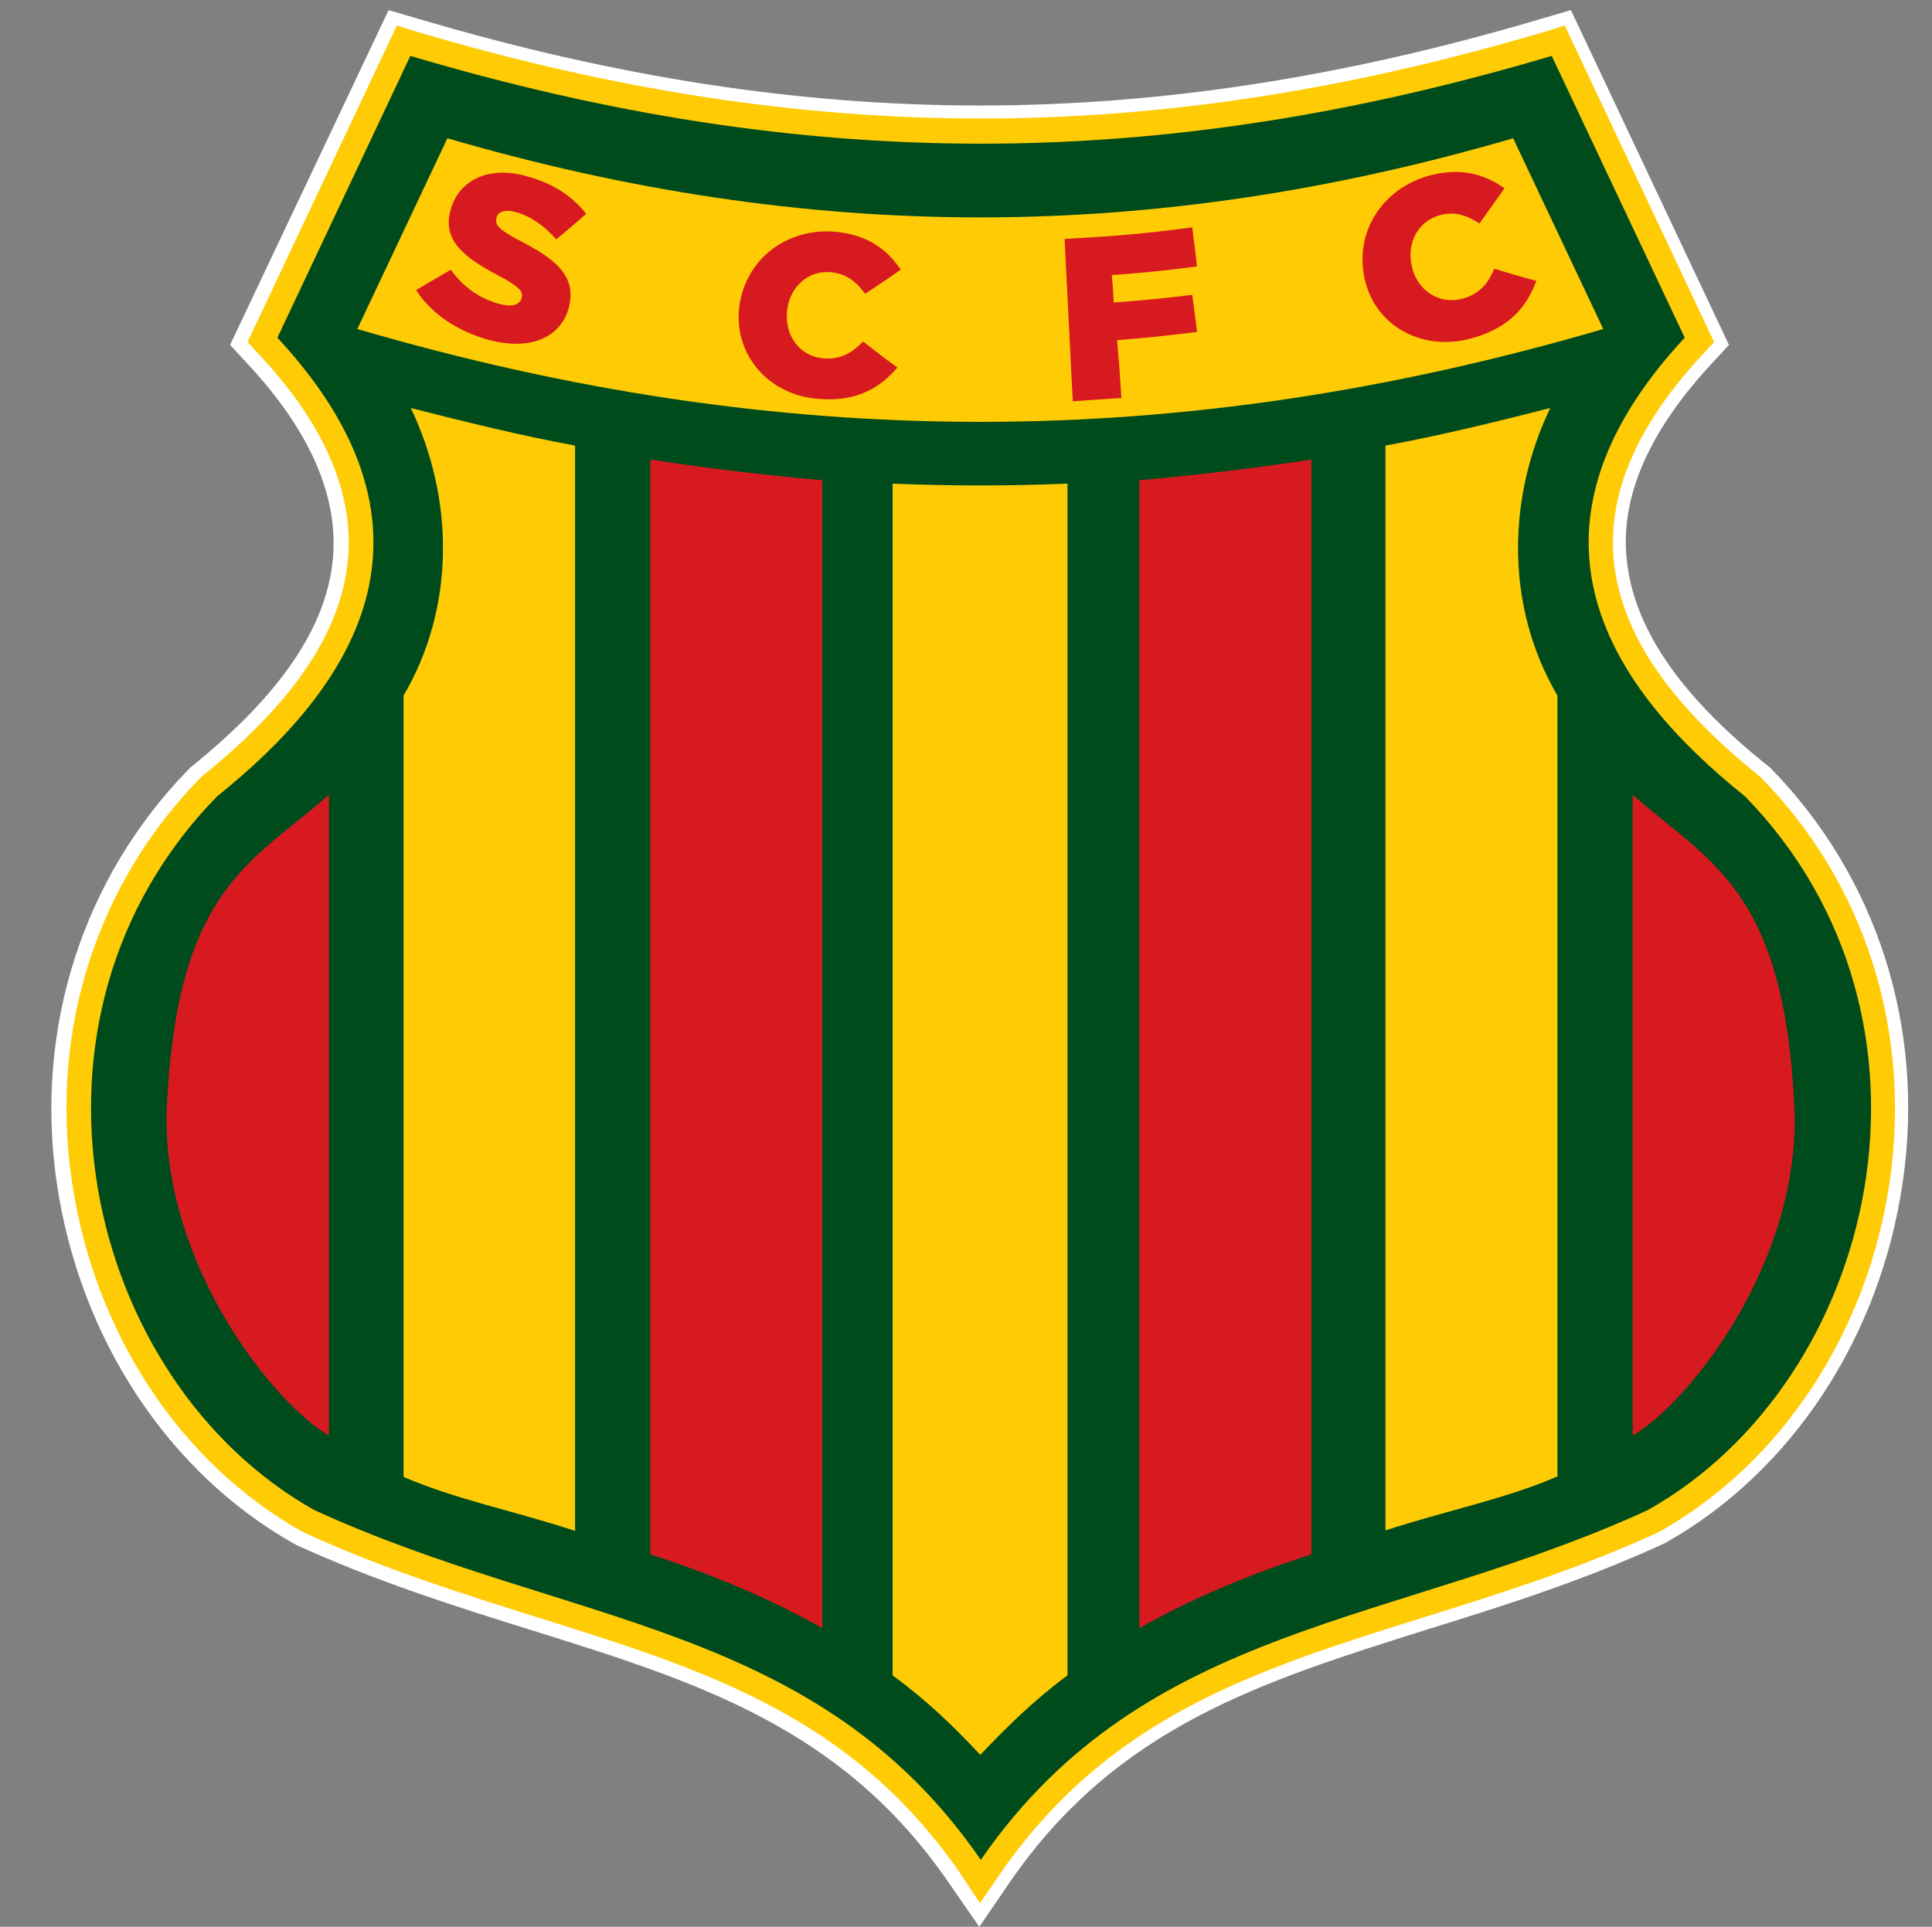
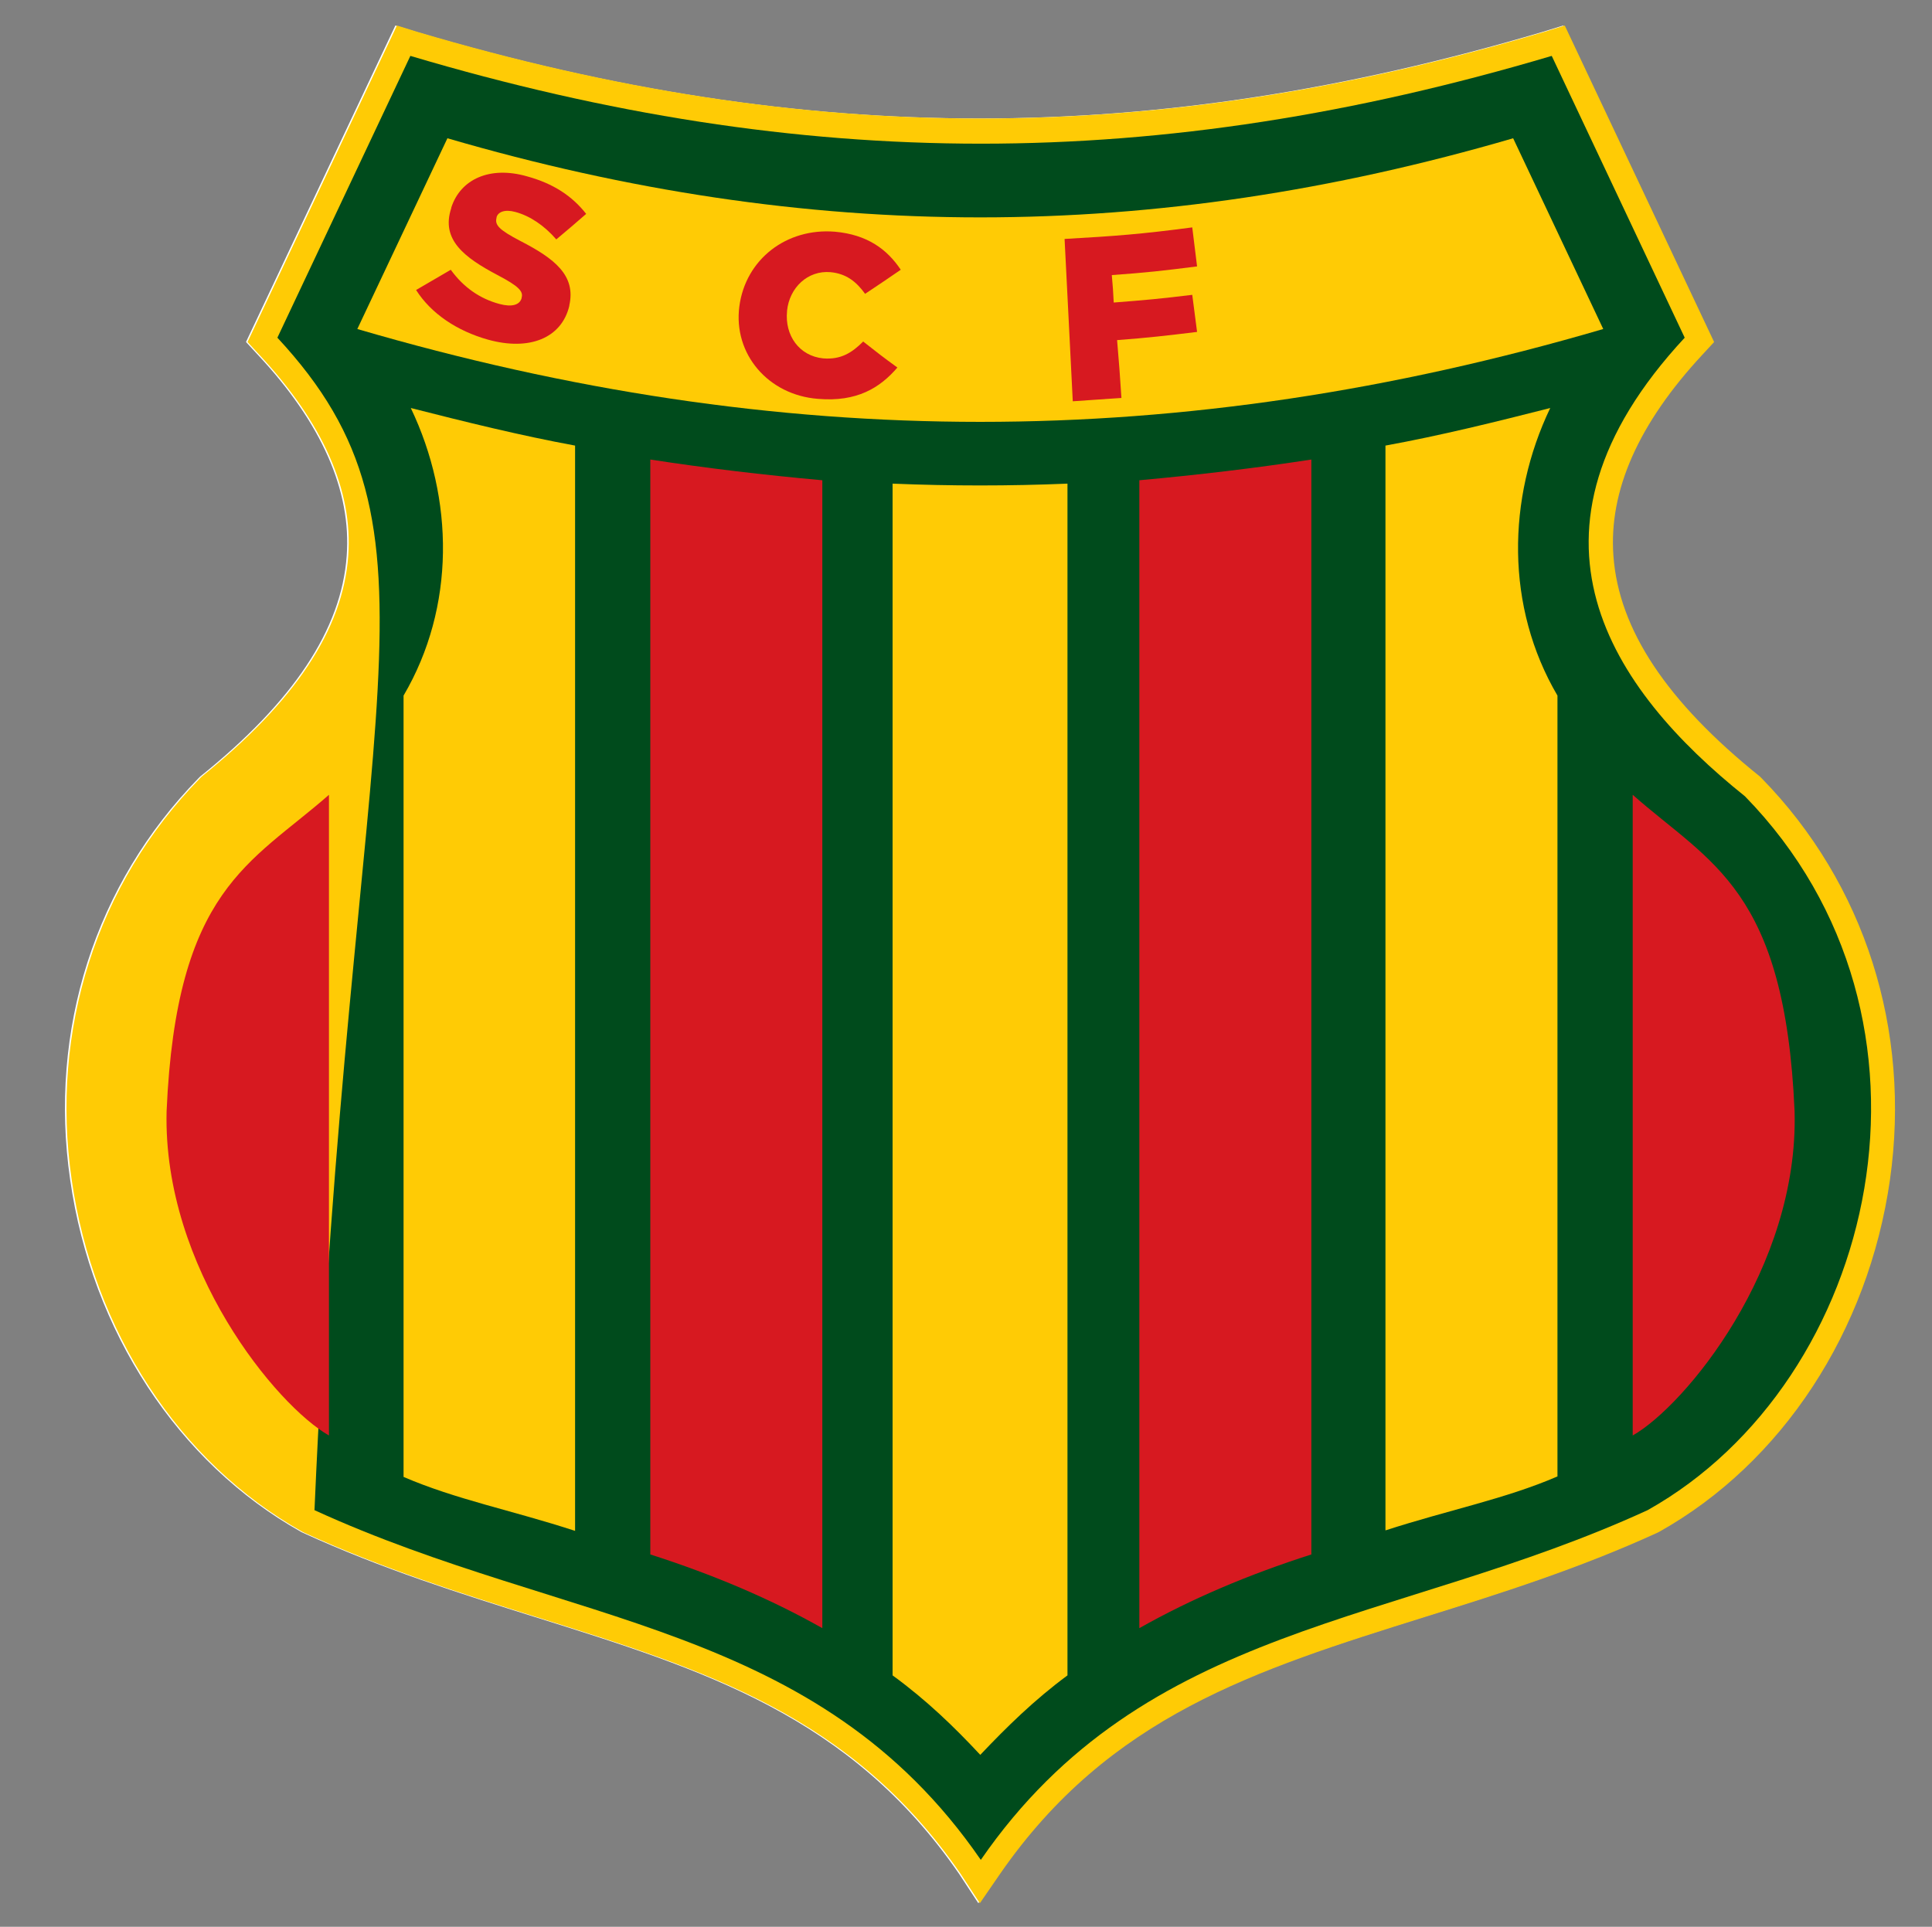
<svg xmlns="http://www.w3.org/2000/svg" width="401" height="400" viewBox="0 0 401 400" fill="none">
  <rect x="0" y="0" width="401" height="400" fill="#808080" stroke="none" />
  <path fill-rule="evenodd" clip-rule="evenodd" d="M199.06 388.996C176.46 356.196 146.16 346.696 111.06 335.696C95.46 330.796 79.26 325.696 62.86 318.196L62.66 318.096L62.46 317.996C36.96 303.696 19.06 276.396 14.56 244.896C10.06 213.796 19.76 183.496 41.16 161.596L41.36 161.396L41.56 161.196C60.86 145.696 70.86 130.696 71.96 115.396C72.96 101.896 66.76 87.796 53.46 73.596L51.06 70.996L82.06 5.296L86.26 6.596C127.06 18.696 165.36 24.596 203.26 24.596C241.16 24.596 279.46 18.696 320.26 6.596L324.46 5.296L355.46 70.996L353.06 73.596C339.76 87.896 333.56 101.896 334.56 115.396C335.66 130.696 345.66 145.696 364.96 161.196L365.16 161.396L365.36 161.596C386.76 183.496 396.36 213.796 391.96 244.896C387.46 276.396 369.56 303.696 344.06 317.996L343.86 318.096L343.66 318.196C327.26 325.696 311.06 330.796 295.36 335.696C260.26 346.696 229.96 356.196 207.26 388.996L203.06 395.096L199.06 388.996Z" fill="white" />
-   <path d="M203.254 400L196.754 390.6C174.654 358.6 144.854 349.2 110.254 338.4C94.554 333.5 78.354 328.4 61.654 320.8L61.254 320.6C34.854 305.8 16.454 277.7 11.754 245.4C7.154 213.5 17.154 182.3 39.054 159.8L39.554 159.3C58.454 144.1 68.054 129.8 69.154 115.3C70.054 102.6 64.154 89.2 51.354 75.5L47.754 71.6L80.654 2.1L87.154 4C127.754 16 165.754 21.9 203.354 21.9C240.954 21.9 279.054 16 319.554 4L326.054 2.1L358.854 71.6L355.254 75.5C342.554 89.2 336.554 102.5 337.554 115.2C338.654 129.7 348.254 144.1 366.954 159L367.454 159.4C389.654 182.1 399.554 213.3 394.954 245.2C390.354 277.5 371.854 305.6 345.654 320.3L345.254 320.5C328.454 328.2 312.254 333.3 296.454 338.2C261.854 349.1 231.954 358.4 209.754 390.5L203.254 400ZM54.354 70.5L55.454 71.7C69.254 86.6 75.754 101.3 74.654 115.6C73.454 131.7 63.154 147.3 43.254 163.4C22.254 184.8 12.854 214.3 17.254 244.5C21.654 275.1 39.054 301.7 63.754 315.5C80.254 323 96.354 328.1 111.854 333C147.454 344.2 178.154 353.8 201.354 387.4L203.354 390.2L205.354 387.4C228.554 353.8 259.354 344.2 294.854 333C310.454 328.1 326.554 323.1 342.754 315.6C367.654 301.6 385.054 275.1 389.454 244.5C393.754 214.3 384.354 184.8 363.654 163.6C343.454 147.4 333.154 131.8 332.054 115.6C331.054 101.3 337.454 86.5 351.254 71.7L352.354 70.5L323.054 8.7L321.054 9.3C280.054 21.5 241.554 27.4 203.354 27.4C165.154 27.4 126.654 21.5 85.554 9.3L83.554 8.7L54.354 70.5Z" fill="white" />
  <path fill-rule="evenodd" clip-rule="evenodd" d="M199.377 389C176.777 356.2 146.477 346.7 111.377 335.7C95.777 330.8 79.577 325.7 63.177 318.2L62.977 318.1L62.777 318C37.277 303.7 19.377 276.4 14.877 244.9C10.377 213.8 20.077 183.5 41.477 161.6L41.677 161.4L41.877 161.2C61.177 145.7 71.177 130.7 72.277 115.4C73.277 101.9 67.077 87.8 53.777 73.6L51.377 71L82.377 5.3L86.577 6.6C127.377 18.7 165.677 24.6 203.577 24.6C241.477 24.6 279.777 18.7 320.577 6.6L324.777 5.3L355.777 71L353.377 73.6C340.077 87.9 333.877 101.9 334.877 115.4C335.977 130.7 345.977 145.7 365.277 161.2L365.477 161.4L365.677 161.6C387.077 183.5 396.677 213.8 392.277 244.9C387.777 276.4 369.877 303.7 344.377 318L344.177 318.1L343.977 318.2C327.577 325.7 311.377 330.8 295.677 335.7C260.577 346.7 230.277 356.2 207.577 389L203.377 395.1L199.377 389Z" fill="#FFCB05" />
-   <path fill-rule="evenodd" clip-rule="evenodd" d="M203.573 386.103C169.573 336.703 117.873 337.603 65.273 313.503C17.474 286.703 -0.127 211.503 45.074 165.303C72.674 143.203 95.374 110.803 57.574 70.103L85.174 11.602C166.973 35.903 240.273 35.903 322.073 11.602L349.673 70.103C311.873 110.803 334.573 143.203 362.173 165.303C407.373 211.603 389.773 286.703 341.973 313.503C289.473 337.603 237.673 336.703 203.573 386.103Z" fill="#004B1C" />
+   <path fill-rule="evenodd" clip-rule="evenodd" d="M203.573 386.103C169.573 336.703 117.873 337.603 65.273 313.503C72.674 143.203 95.374 110.803 57.574 70.103L85.174 11.602C166.973 35.903 240.273 35.903 322.073 11.602L349.673 70.103C311.873 110.803 334.573 143.203 362.173 165.303C407.373 211.603 389.773 286.703 341.973 313.503C289.473 337.603 237.673 336.703 203.573 386.103Z" fill="#004B1C" />
  <path fill-rule="evenodd" clip-rule="evenodd" d="M74.164 68.303L92.864 28.703C167.864 50.603 239.064 50.603 314.064 28.703L332.764 68.303C244.964 94.003 161.964 94.003 74.164 68.303Z" fill="#FFCB05" />
  <path fill-rule="evenodd" clip-rule="evenodd" d="M85.262 84.702C96.662 87.602 107.962 90.402 119.362 92.502V235.502V317.802C106.162 313.502 94.662 311.302 83.762 306.602V144.402C94.562 126.002 94.262 103.502 85.262 84.702ZM203.462 364.302C198.062 358.502 192.262 352.902 185.262 347.802V100.402C197.362 100.902 209.462 100.902 221.562 100.402V347.802C214.662 352.902 208.962 358.502 203.462 364.302ZM321.762 84.702C310.362 87.602 299.062 90.402 287.562 92.502V317.702C300.862 313.402 312.362 311.202 323.262 306.502V144.402C312.462 126.002 312.762 103.502 321.762 84.702Z" fill="#FFCB05" />
  <path fill-rule="evenodd" clip-rule="evenodd" d="M338.878 164.998V297.998C349.678 291.898 373.378 263.298 372.478 230.698C370.478 184.498 355.078 179.298 338.878 164.998ZM272.178 95.398C260.478 97.198 248.578 98.598 236.478 99.698V337.998C247.278 331.898 259.078 326.898 272.178 322.698V95.398ZM134.978 95.398C146.678 97.198 158.478 98.598 170.678 99.698V337.998C159.878 331.898 148.078 326.898 134.978 322.698V95.398ZM68.278 164.998V297.998C57.478 291.898 33.778 263.298 34.578 230.698C36.578 184.498 51.978 179.298 68.278 164.998Z" fill="#D71920" />
  <path d="M86.363 60.202C89.263 58.502 90.663 57.702 93.563 56.002C96.163 59.602 99.563 62.002 103.663 63.102C106.263 63.802 107.863 63.302 108.263 61.902V61.802C108.663 60.502 107.663 59.402 103.263 57.102C96.463 53.502 91.463 49.802 93.663 43.202V43.102C95.563 37.202 101.663 34.402 109.363 36.602C114.863 38.102 118.763 40.702 121.663 44.402C119.263 46.502 117.963 47.602 115.463 49.702C112.963 46.802 109.963 44.802 106.963 44.002C104.763 43.402 103.363 44.002 103.063 45.102V45.202C102.663 46.702 103.563 47.702 107.963 50.002C115.163 53.702 119.563 57.202 118.163 63.402V63.502C116.563 70.202 109.863 72.902 101.263 70.502C94.863 68.702 89.463 65.102 86.363 60.202Z" fill="#D71920" />
  <path d="M153.458 63.599C154.758 53.799 163.258 47.299 173.258 48.099C180.058 48.699 184.158 51.799 186.958 55.999C184.058 57.999 182.558 58.999 179.558 60.999C177.758 58.499 175.658 56.799 172.358 56.499C167.658 56.099 163.858 59.699 163.358 64.499V64.599C162.858 69.599 165.858 73.899 170.858 74.399C174.558 74.699 176.859 73.199 179.159 70.899C181.959 73.099 183.358 74.199 186.258 76.299C182.658 80.499 177.858 83.499 169.758 82.799C159.458 81.999 152.158 73.499 153.458 63.599Z" fill="#D71920" />
  <path d="M220.961 49.605C231.561 49.005 236.861 48.605 247.461 47.205C247.861 50.405 248.061 52.105 248.461 55.305C241.361 56.205 237.861 56.605 230.761 57.105C230.961 59.405 231.061 60.505 231.161 62.805C237.661 62.305 240.961 62.005 247.461 61.205C247.861 64.305 248.061 65.805 248.461 68.905C241.861 69.705 238.461 70.105 231.861 70.605C232.261 75.405 232.461 77.805 232.761 82.605C228.761 82.905 226.761 83.005 222.661 83.305C221.961 69.705 221.661 63.005 220.961 49.605Z" fill="#D71920" />
-   <path d="M283.271 57.997C281.071 48.297 286.771 39.297 296.471 36.497C303.071 34.697 308.071 36.097 312.271 39.097C310.171 41.997 309.171 43.497 307.071 46.397C304.471 44.697 301.871 43.797 298.771 44.697C294.171 45.997 291.871 50.697 293.071 55.397V55.497C294.271 60.397 298.771 63.297 303.571 61.997C307.171 60.997 308.871 58.797 310.171 55.797C313.571 56.797 315.371 57.397 318.871 58.297C316.971 63.497 313.471 67.997 305.571 70.197C295.371 73.097 285.471 67.797 283.271 57.997Z" fill="#D71920" />
</svg>